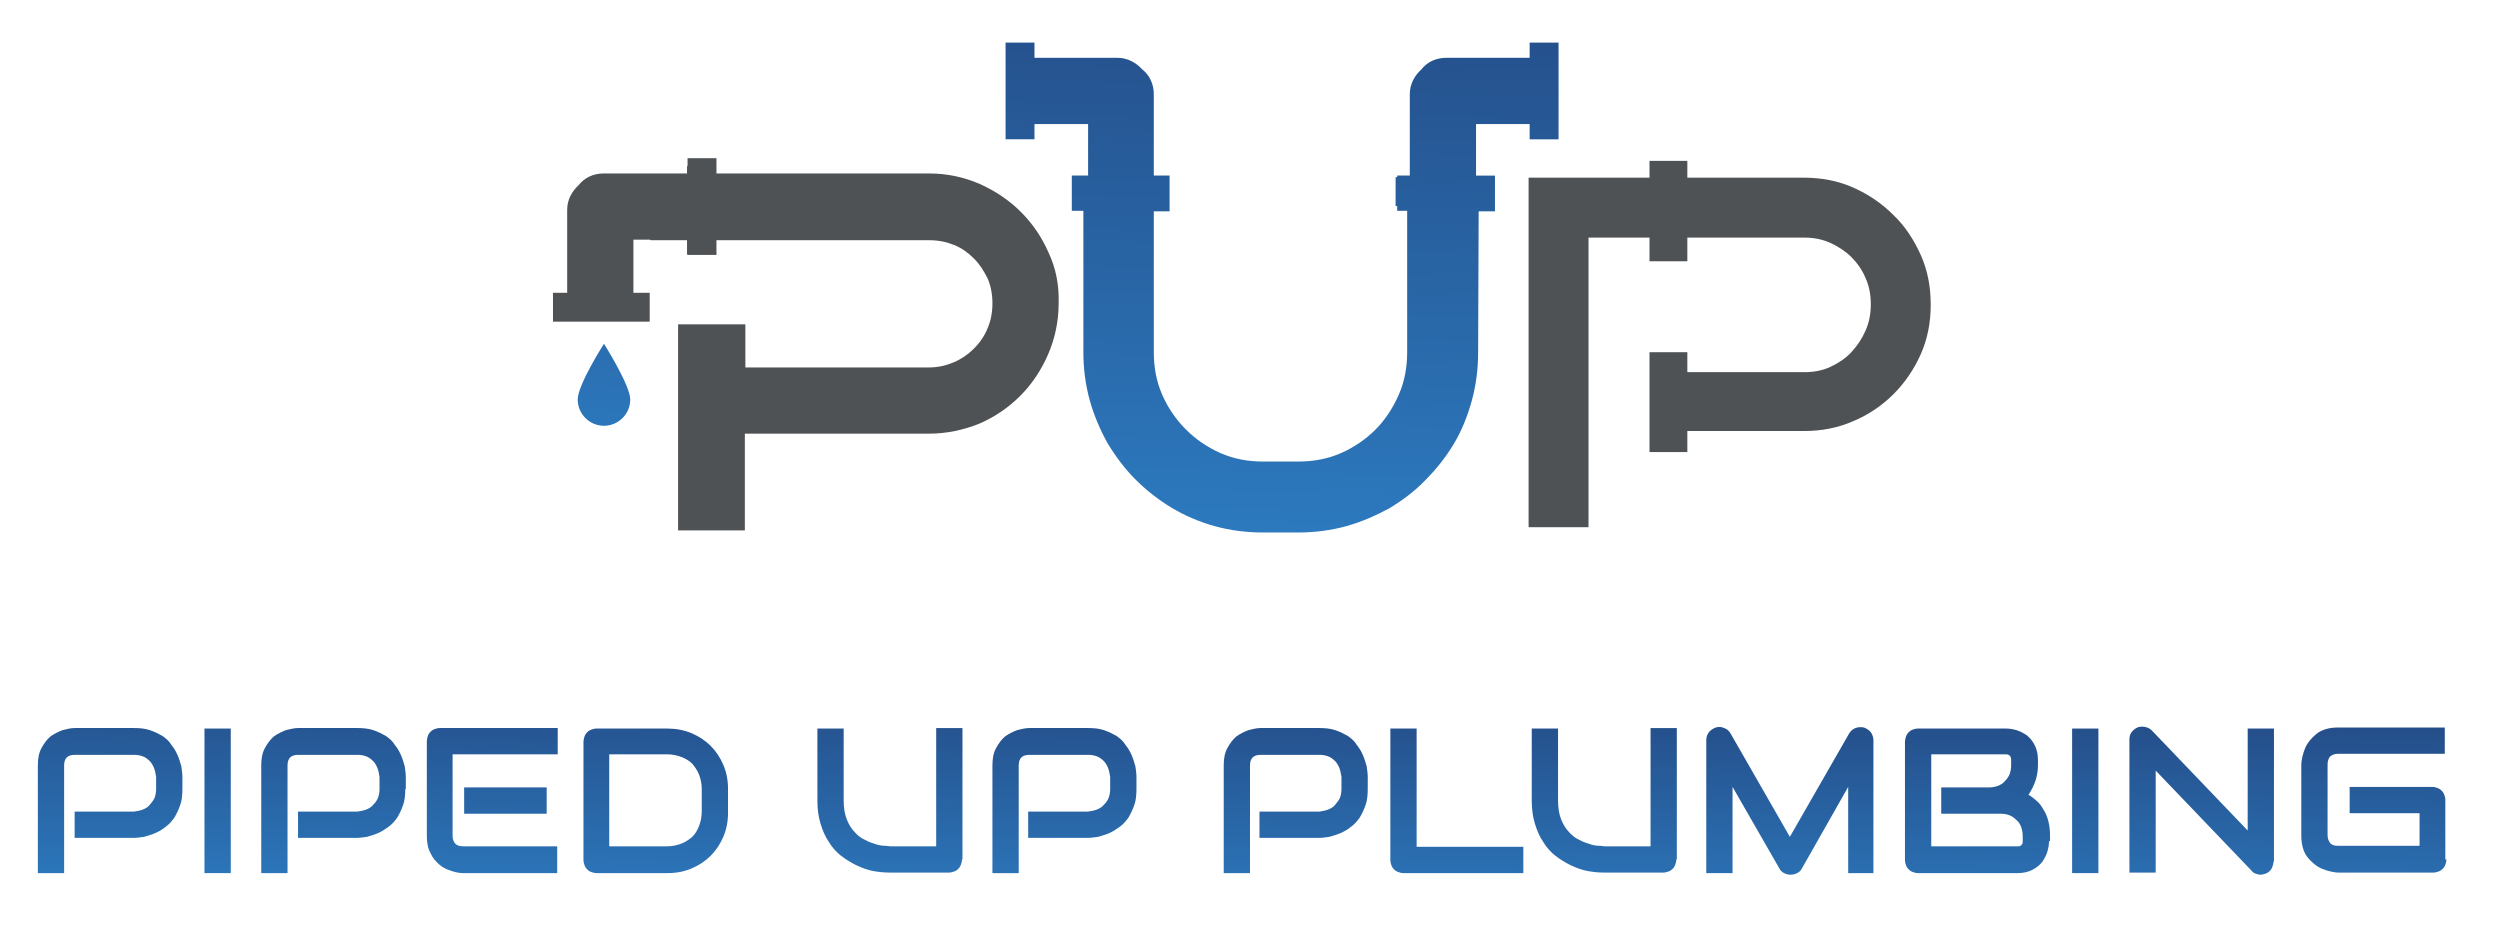
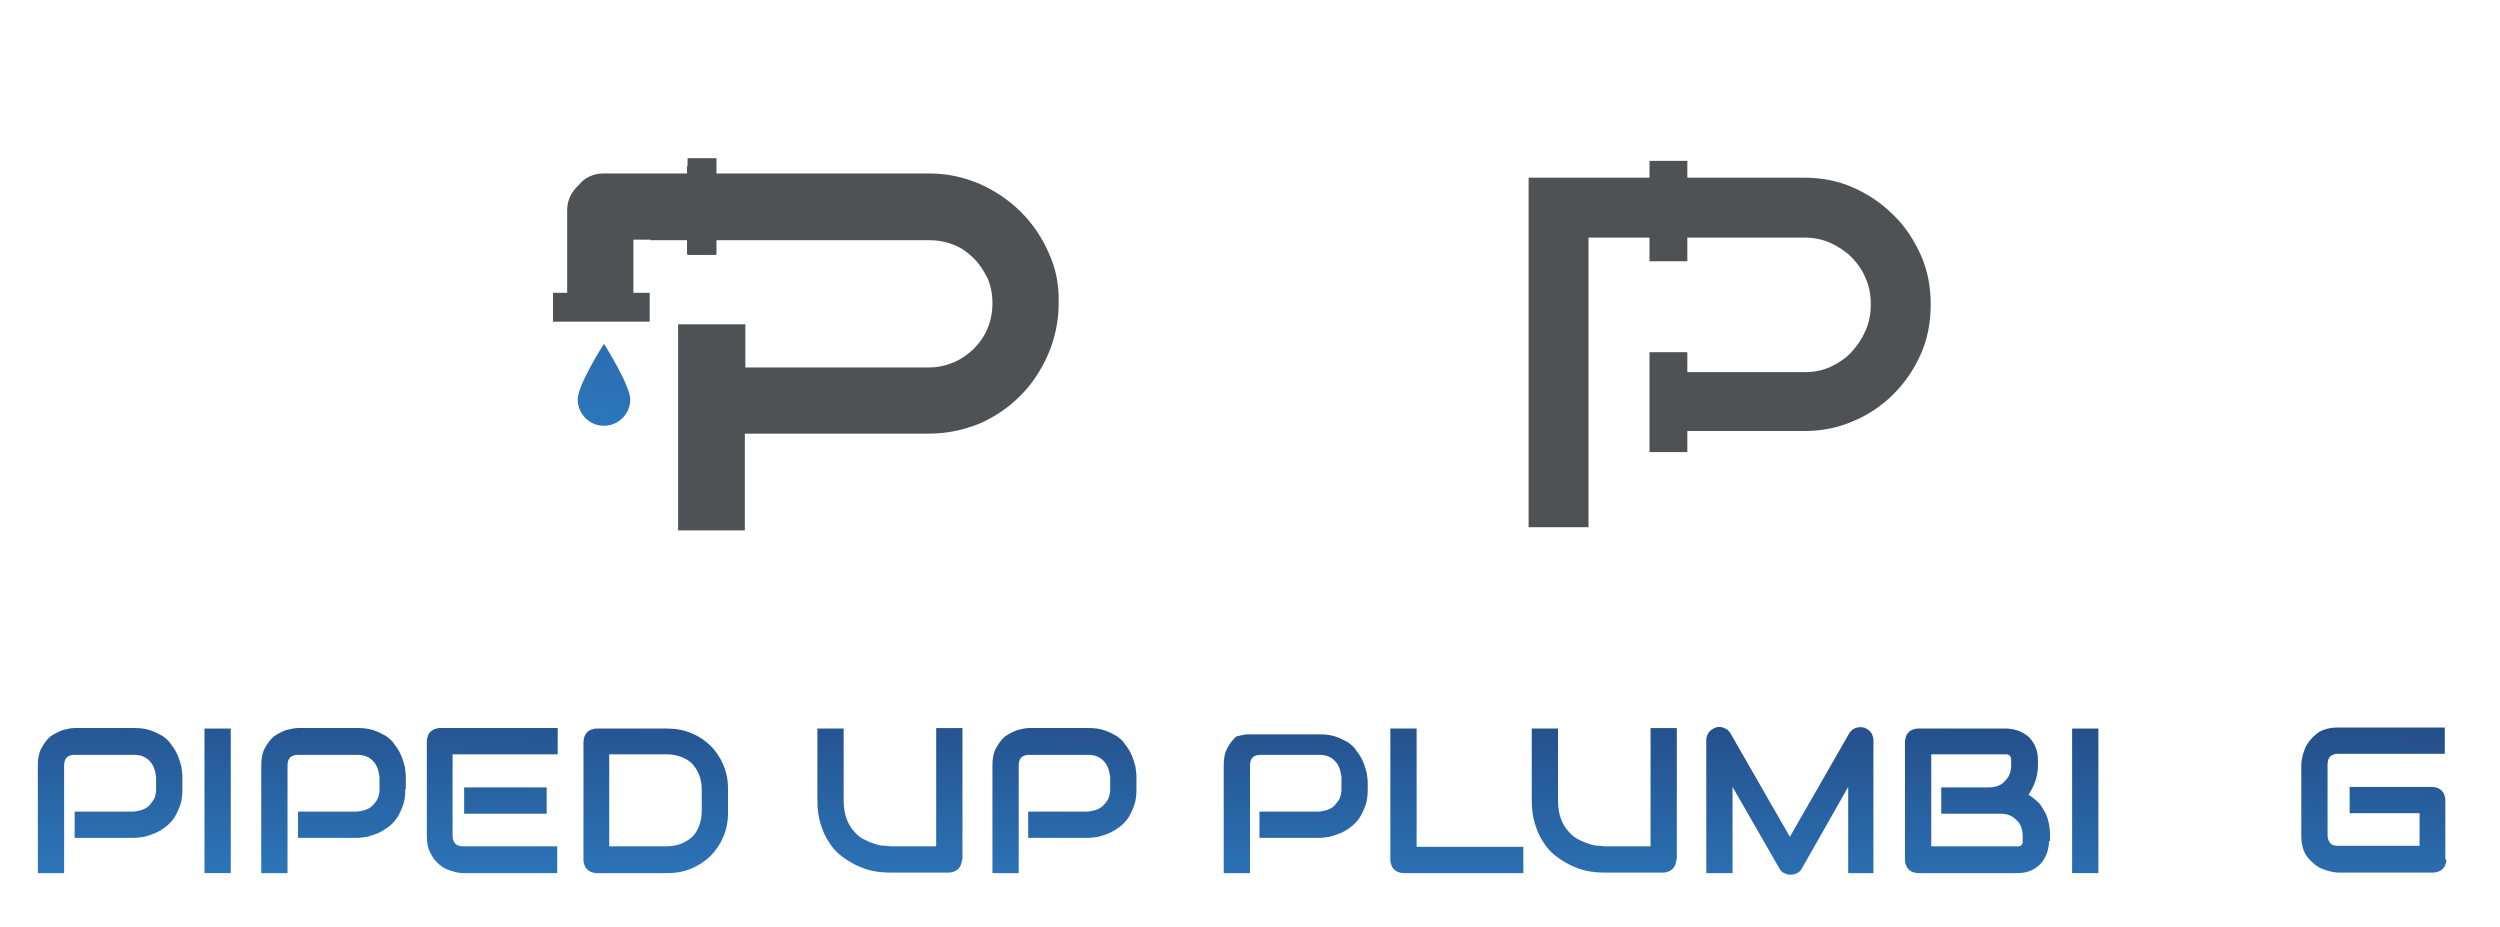
<svg xmlns="http://www.w3.org/2000/svg" version="1.1" id="Layer_1" x="0px" y="0px" viewBox="0 0 475.6 176.4" style="enable-background:new 0 0 475.6 176.4;" xml:space="preserve">
  <style type="text/css">
	.st0{fill:#4F5255;}
	.st1{fill:url(#SVGID_1_);}
	.st2{fill:url(#SVGID_00000016757863598883029060000001603547870312742330_);}
	.st3{fill:url(#SVGID_00000143586536366998497870000007877556356849300906_);}
	.st4{fill:url(#SVGID_00000079471622855549774220000015605826288530845103_);}
	.st5{fill:url(#SVGID_00000060749297968528985480000007333863362874819998_);}
	.st6{fill:url(#SVGID_00000004508283434127134310000001022876006388445838_);}
	.st7{fill:url(#SVGID_00000128476030237262750920000015304667996678221223_);}
	.st8{fill:url(#SVGID_00000039116895374074276380000011383231070138092453_);}
	.st9{fill:url(#SVGID_00000004546239561289292160000003418333962434865816_);}
	.st10{fill:url(#SVGID_00000072979124036805339670000001436555307932805802_);}
	.st11{fill:url(#SVGID_00000091711924071104185630000016118029822474221238_);}
	.st12{fill:url(#SVGID_00000007420040978430458830000001252375865252453779_);}
	.st13{fill:url(#SVGID_00000165927708897320908900000016786129498756403891_);}
	.st14{fill:url(#SVGID_00000097474933354877608980000010583913572927412388_);}
	.st15{fill:url(#SVGID_00000013164439580577992560000012320735623005936769_);}
	.st16{fill:url(#SVGID_00000182501479929545165090000006022441897005630629_);}
	.st17{fill:url(#SVGID_00000031178800843583307500000013987241499627837593_);}
</style>
  <g>
    <g>
      <path class="st0" d="M365.4,48.5c-1.3-2.9-3-5.5-5.2-7.6c-2.2-2.2-4.7-3.9-7.6-5.2c-2.9-1.3-6.1-1.9-9.4-1.9H321v-3.2h-7.2v3.2    h-23v66.5h11.4V45.2h11.6v4.5h7.2v-4.5h22.2c1.8,0,3.4,0.3,5,1c1.5,0.7,2.9,1.6,4,2.7c1.1,1.1,2.1,2.5,2.7,4c0.7,1.5,1,3.2,1,5    c0,1.8-0.3,3.4-1,5c-0.7,1.6-1.6,2.9-2.7,4.1c-1.1,1.2-2.5,2.1-4,2.8c-1.5,0.7-3.2,1-4.9,1H321v-3.8h-7.2v19h7.2v-4h22.2    c3.3,0,6.5-0.6,9.4-1.9c2.9-1.2,5.5-3,7.6-5.1c2.2-2.2,3.9-4.7,5.2-7.6c1.3-2.9,1.9-6.1,1.9-9.4C367.3,54.5,366.7,51.4,365.4,48.5    z" />
      <g>
        <path class="st0" d="M199.5,48.1c-1.3-3-3.1-5.6-5.3-7.8c-2.2-2.2-4.9-4-7.8-5.3c-3-1.3-6.2-2-9.6-2h-40.5v-2.9h-5.5v1.5h-0.1V33     h-7V33h-3.8h-5.1c-1.9,0-3.6,0.8-4.7,2.2c-1.3,1.2-2.2,2.8-2.2,4.7v8.9v2.7v4.2h-2.7v5.5h18.4v-5.5h-3.1v-4.2v-2.7v-3.2h3.2v0.1     h7v2.7h0.1v0.1h5.5v-2.8h0.2h40.3c1.7,0,3.2,0.3,4.7,0.9c1.5,0.6,2.7,1.5,3.8,2.6c1.1,1.1,1.9,2.4,2.6,3.8c0.6,1.4,0.9,3,0.9,4.7     c0,1.7-0.3,3.3-0.9,4.7c-0.6,1.5-1.5,2.8-2.6,3.9c-1.1,1.1-2.4,2-3.8,2.6c-1.4,0.6-3,1-4.7,1h-35v-8.2H129v39.2h12.7V82.5h35     c3.4,0,6.6-0.7,9.6-1.9c3-1.3,5.6-3.1,7.8-5.3c2.2-2.2,4-4.9,5.3-7.9c1.3-3,2-6.3,2-9.7C201.5,54.3,200.9,51.1,199.5,48.1z" />
        <linearGradient id="SVGID_1_" gradientUnits="userSpaceOnUse" x1="114.168" y1="86.423" x2="122.698" y2="-33.573">
          <stop offset="0" style="stop-color:#2C79BE" />
          <stop offset="1" style="stop-color:#21396F" />
        </linearGradient>
        <path class="st1" d="M109.9,76c0,2.7,2.2,5,5,5c2.7,0,5-2.2,5-5c0-2.7-5-10.6-5-10.6S109.9,73.2,109.9,76z" />
      </g>
      <linearGradient id="SVGID_00000062871219628694563060000006166131973824902275_" gradientUnits="userSpaceOnUse" x1="241.127" y1="100.444" x2="246.245" y2="-51.399">
        <stop offset="0" style="stop-color:#2C79BE" />
        <stop offset="1" style="stop-color:#21396F" />
      </linearGradient>
-       <path style="fill:url(#SVGID_00000062871219628694563060000006166131973824902275_);" d="M291,8.1V11h-4.2h-6.6h-5.1    c-1.9,0-3.6,0.8-4.7,2.2c-1.3,1.2-2.2,2.8-2.2,4.7v8.9v2.7v3.9h-2.4v0.3h-0.3v5.5h0.3v0.9h1.9V67c0,2.9-0.5,5.6-1.6,8.1    c-1.1,2.5-2.6,4.8-4.4,6.6c-1.9,1.9-4.1,3.4-6.6,4.5c-2.5,1.1-5.2,1.6-8.1,1.6h-6.8c-2.8,0-5.5-0.5-8-1.6    c-2.5-1.1-4.7-2.6-6.6-4.5c-1.9-1.9-3.4-4.1-4.5-6.6c-1.1-2.5-1.6-5.2-1.6-8.1V40.2h3v-6.8h-3v-3.9v-2.7v-8.9    c0-1.9-0.8-3.6-2.2-4.7c-1.2-1.3-2.8-2.2-4.7-2.2h-5.1H201h-4.2V8.1h-5.5v18.4h5.5v-2.9h4.2h6v3.2v2.7v3.9h-3.1v0.3h0v5.5h0v0.9    h2.2V67c0,3.1,0.4,6.2,1.2,9.1c0.8,2.9,2,5.7,3.4,8.2c1.5,2.5,3.3,4.9,5.3,6.9c2.1,2.1,4.4,3.9,6.9,5.4c2.5,1.5,5.3,2.7,8.2,3.5    c2.9,0.8,6,1.2,9.1,1.2h6.8c3.1,0,6.2-0.4,9.1-1.2c2.9-0.8,5.6-2,8.2-3.4c2.5-1.5,4.9-3.3,6.9-5.4c2.1-2.1,3.9-4.4,5.4-6.9    c1.5-2.5,2.6-5.3,3.4-8.2c0.8-2.9,1.2-6,1.2-9.2l0.1-26.8l0,0h3.1v-6.8h-3.6v-3.9v-2.7v-3.2h6h4.2v2.9h5.5V8.1H291z" />
    </g>
    <g>
      <linearGradient id="SVGID_00000150784847674049789200000005924419985691290782_" gradientUnits="userSpaceOnUse" x1="20.525" y1="169.263" x2="21.662" y2="110.687">
        <stop offset="0" style="stop-color:#2C79BE" />
        <stop offset="1" style="stop-color:#21396F" />
      </linearGradient>
      <path style="fill:url(#SVGID_00000150784847674049789200000005924419985691290782_);" d="M34.7,150.1c0,1.1-0.1,2.2-0.4,3    c-0.3,0.9-0.7,1.7-1.1,2.4c-0.5,0.7-1,1.3-1.7,1.8c-0.6,0.5-1.3,0.9-2,1.2c-0.7,0.3-1.4,0.5-2.1,0.7c-0.7,0.1-1.4,0.2-2,0.2H14.2    v-5h11.3c0.6-0.1,1.2-0.2,1.7-0.4c0.5-0.2,1-0.5,1.3-0.9s0.7-0.8,0.9-1.3c0.2-0.5,0.3-1.1,0.3-1.7v-2.3c-0.1-0.6-0.2-1.2-0.4-1.7    c-0.2-0.5-0.5-1-0.8-1.3c-0.4-0.4-0.8-0.7-1.3-0.9c-0.5-0.2-1.1-0.3-1.7-0.3H14.2c-0.7,0-1.2,0.2-1.5,0.5    c-0.3,0.3-0.5,0.8-0.5,1.5v20.5h-5v-20.5c0-1.3,0.2-2.4,0.7-3.3c0.5-0.9,1-1.6,1.7-2.2c0.7-0.5,1.5-0.9,2.3-1.2    c0.8-0.2,1.6-0.4,2.3-0.4h11.3c1.1,0,2.1,0.1,3,0.4c0.9,0.3,1.7,0.7,2.4,1.1c0.7,0.5,1.3,1,1.7,1.7c0.5,0.6,0.9,1.3,1.2,2    c0.3,0.7,0.5,1.4,0.7,2.1c0.1,0.7,0.2,1.4,0.2,2V150.1z" />
      <linearGradient id="SVGID_00000115507148453460495240000009718854848636395422_" gradientUnits="userSpaceOnUse" x1="41.115" y1="169.663" x2="42.253" y2="111.087">
        <stop offset="0" style="stop-color:#2C79BE" />
        <stop offset="1" style="stop-color:#21396F" />
      </linearGradient>
      <path style="fill:url(#SVGID_00000115507148453460495240000009718854848636395422_);" d="M43.9,166.1h-5v-27.5h5V166.1z" />
      <linearGradient id="SVGID_00000122679410721499131400000015519395217749360569_" gradientUnits="userSpaceOnUse" x1="62.987" y1="170.088" x2="64.125" y2="111.512">
        <stop offset="0" style="stop-color:#2C79BE" />
        <stop offset="1" style="stop-color:#21396F" />
      </linearGradient>
      <path style="fill:url(#SVGID_00000122679410721499131400000015519395217749360569_);" d="M77.1,150.1c0,1.1-0.1,2.2-0.4,3    c-0.3,0.9-0.7,1.7-1.1,2.4c-0.5,0.7-1,1.3-1.7,1.8s-1.3,0.9-2,1.2c-0.7,0.3-1.4,0.5-2.1,0.7c-0.7,0.1-1.4,0.2-2,0.2H56.7v-5h11.3    c0.6-0.1,1.2-0.2,1.7-0.4c0.5-0.2,1-0.5,1.3-0.9c0.4-0.4,0.7-0.8,0.9-1.3c0.2-0.5,0.3-1.1,0.3-1.7v-2.3c-0.1-0.6-0.2-1.2-0.4-1.7    c-0.2-0.5-0.5-1-0.8-1.3c-0.4-0.4-0.8-0.7-1.3-0.9c-0.5-0.2-1.1-0.3-1.7-0.3H56.7c-0.7,0-1.2,0.2-1.5,0.5    c-0.3,0.3-0.5,0.8-0.5,1.5v20.5h-5v-20.5c0-1.3,0.2-2.4,0.7-3.3c0.5-0.9,1-1.6,1.7-2.2c0.7-0.5,1.5-0.9,2.3-1.2    c0.8-0.2,1.6-0.4,2.3-0.4h11.3c1.1,0,2.1,0.1,3,0.4c0.9,0.3,1.7,0.7,2.4,1.1c0.7,0.5,1.3,1,1.7,1.7c0.5,0.6,0.9,1.3,1.2,2    c0.3,0.7,0.5,1.4,0.7,2.1c0.1,0.7,0.2,1.4,0.2,2V150.1z" />
      <linearGradient id="SVGID_00000160178415895986223510000011857836687476956840_" gradientUnits="userSpaceOnUse" x1="93.427" y1="170.679" x2="94.565" y2="112.103">
        <stop offset="0" style="stop-color:#2C79BE" />
        <stop offset="1" style="stop-color:#21396F" />
      </linearGradient>
      <path style="fill:url(#SVGID_00000160178415895986223510000011857836687476956840_);" d="M106.2,166.1h-18c-0.7,0-1.4-0.1-2.3-0.4    s-1.6-0.6-2.3-1.2c-0.7-0.6-1.3-1.3-1.7-2.2c-0.5-0.9-0.7-2-0.7-3.3v-18c0-0.3,0.1-0.7,0.2-1c0.1-0.3,0.3-0.6,0.5-0.8    c0.2-0.2,0.5-0.4,0.8-0.5s0.6-0.2,1-0.2h22.4v5h-20v15.5c0,0.7,0.2,1.1,0.5,1.5c0.3,0.3,0.8,0.5,1.5,0.5h17.9V166.1z M104,154.8    H88.3v-5H104V154.8z" />
      <linearGradient id="SVGID_00000038401532513911496950000009932897600135727782_" gradientUnits="userSpaceOnUse" x1="124.278" y1="171.278" x2="125.416" y2="112.702">
        <stop offset="0" style="stop-color:#2C79BE" />
        <stop offset="1" style="stop-color:#21396F" />
      </linearGradient>
      <path style="fill:url(#SVGID_00000038401532513911496950000009932897600135727782_);" d="M138.5,154.6c0,1.7-0.3,3.2-0.9,4.6    c-0.6,1.4-1.4,2.6-2.4,3.6c-1,1-2.2,1.8-3.6,2.4s-2.9,0.9-4.6,0.9h-13.5c-0.4,0-0.7-0.1-1-0.2s-0.6-0.3-0.8-0.5    c-0.2-0.2-0.4-0.5-0.5-0.8c-0.1-0.3-0.2-0.6-0.2-1v-22.5c0-0.3,0.1-0.7,0.2-1c0.1-0.3,0.3-0.6,0.5-0.8c0.2-0.2,0.5-0.4,0.8-0.5    s0.6-0.2,1-0.2H127c1.6,0,3.2,0.3,4.6,0.9s2.6,1.4,3.6,2.4c1,1,1.8,2.2,2.4,3.6c0.6,1.4,0.9,2.9,0.9,4.6V154.6z M133.5,150.1    c0-1-0.2-1.9-0.5-2.7c-0.3-0.8-0.8-1.5-1.3-2.1c-0.6-0.6-1.3-1-2.1-1.3c-0.8-0.3-1.7-0.5-2.7-0.5h-11v17.5h11c1,0,1.9-0.2,2.7-0.5    c0.8-0.3,1.5-0.8,2.1-1.3c0.6-0.6,1-1.3,1.3-2.1c0.3-0.8,0.5-1.7,0.5-2.7V150.1z" />
      <linearGradient id="SVGID_00000012472485397756345340000009115278499905976727_" gradientUnits="userSpaceOnUse" x1="168.881" y1="172.144" x2="170.018" y2="113.568">
        <stop offset="0" style="stop-color:#2C79BE" />
        <stop offset="1" style="stop-color:#21396F" />
      </linearGradient>
      <path style="fill:url(#SVGID_00000012472485397756345340000009115278499905976727_);" d="M183,163.5c0,0.4-0.1,0.7-0.2,1    s-0.3,0.6-0.5,0.8c-0.2,0.2-0.5,0.4-0.8,0.5s-0.6,0.2-1,0.2h-11.2c-1.1,0-2.1-0.1-3.2-0.3c-1.1-0.2-2.1-0.6-3.2-1.1    c-1-0.5-2-1.1-2.9-1.8s-1.7-1.6-2.3-2.6c-0.7-1-1.2-2.2-1.6-3.5c-0.4-1.3-0.6-2.8-0.6-4.4v-13.7h5v13.7c0,1.4,0.2,2.6,0.6,3.6    c0.4,1,0.9,1.8,1.5,2.4c0.6,0.7,1.3,1.2,2,1.5c0.7,0.4,1.4,0.6,2,0.8c0.6,0.2,1.2,0.3,1.7,0.3c0.5,0,0.8,0.1,1,0.1h8.8v-22.5h5    V163.5z" />
      <linearGradient id="SVGID_00000041256324697450654110000009696564703358521248_" gradientUnits="userSpaceOnUse" x1="201.982" y1="172.787" x2="203.119" y2="114.211">
        <stop offset="0" style="stop-color:#2C79BE" />
        <stop offset="1" style="stop-color:#21396F" />
      </linearGradient>
      <path style="fill:url(#SVGID_00000041256324697450654110000009696564703358521248_);" d="M216.2,150.1c0,1.1-0.1,2.2-0.4,3    c-0.3,0.9-0.7,1.7-1.1,2.4c-0.5,0.7-1,1.3-1.7,1.8s-1.3,0.9-2,1.2c-0.7,0.3-1.4,0.5-2.1,0.7c-0.7,0.1-1.4,0.2-2,0.2h-11.3v-5H207    c0.6-0.1,1.2-0.2,1.7-0.4c0.5-0.2,1-0.5,1.3-0.9c0.4-0.4,0.7-0.8,0.9-1.3c0.2-0.5,0.3-1.1,0.3-1.7v-2.3c-0.1-0.6-0.2-1.2-0.4-1.7    c-0.2-0.5-0.5-1-0.8-1.3c-0.4-0.4-0.8-0.7-1.3-0.9c-0.5-0.2-1.1-0.3-1.7-0.3h-11.2c-0.7,0-1.2,0.2-1.5,0.5    c-0.3,0.3-0.5,0.8-0.5,1.5v20.5h-5v-20.5c0-1.3,0.2-2.4,0.7-3.3c0.5-0.9,1-1.6,1.7-2.2c0.7-0.5,1.5-0.9,2.3-1.2    c0.8-0.2,1.6-0.4,2.3-0.4H207c1.1,0,2.1,0.1,3,0.4c0.9,0.3,1.7,0.7,2.4,1.1c0.7,0.5,1.3,1,1.7,1.7c0.5,0.6,0.9,1.3,1.2,2    c0.3,0.7,0.5,1.4,0.7,2.1c0.1,0.7,0.2,1.4,0.2,2V150.1z" />
      <linearGradient id="SVGID_00000132053322852924329420000008334869277473740683_" gradientUnits="userSpaceOnUse" x1="246.015" y1="173.642" x2="247.152" y2="115.066">
        <stop offset="0" style="stop-color:#2C79BE" />
        <stop offset="1" style="stop-color:#21396F" />
      </linearGradient>
-       <path style="fill:url(#SVGID_00000132053322852924329420000008334869277473740683_);" d="M260.2,150.1c0,1.1-0.1,2.2-0.4,3    c-0.3,0.9-0.7,1.7-1.1,2.4c-0.5,0.7-1,1.3-1.7,1.8c-0.6,0.5-1.3,0.9-2,1.2c-0.7,0.3-1.4,0.5-2.1,0.7c-0.7,0.1-1.4,0.2-2,0.2h-11.3    v-5H251c0.6-0.1,1.2-0.2,1.7-0.4c0.5-0.2,1-0.5,1.3-0.9s0.7-0.8,0.9-1.3c0.2-0.5,0.3-1.1,0.3-1.7v-2.3c-0.1-0.6-0.2-1.2-0.4-1.7    c-0.2-0.5-0.5-1-0.8-1.3c-0.4-0.4-0.8-0.7-1.3-0.9c-0.5-0.2-1.1-0.3-1.7-0.3h-11.2c-0.7,0-1.2,0.2-1.5,0.5    c-0.3,0.3-0.5,0.8-0.5,1.5v20.5h-5v-20.5c0-1.3,0.2-2.4,0.7-3.3c0.5-0.9,1-1.6,1.7-2.2c0.7-0.5,1.5-0.9,2.3-1.2    c0.8-0.2,1.6-0.4,2.3-0.4H251c1.1,0,2.1,0.1,3,0.4c0.9,0.3,1.7,0.7,2.4,1.1c0.7,0.5,1.3,1,1.7,1.7c0.5,0.6,0.9,1.3,1.2,2    c0.3,0.7,0.5,1.4,0.7,2.1c0.1,0.7,0.2,1.4,0.2,2V150.1z" />
+       <path style="fill:url(#SVGID_00000132053322852924329420000008334869277473740683_);" d="M260.2,150.1c0,1.1-0.1,2.2-0.4,3    c-0.3,0.9-0.7,1.7-1.1,2.4c-0.5,0.7-1,1.3-1.7,1.8c-0.6,0.5-1.3,0.9-2,1.2c-0.7,0.3-1.4,0.5-2.1,0.7c-0.7,0.1-1.4,0.2-2,0.2h-11.3    v-5H251c0.6-0.1,1.2-0.2,1.7-0.4c0.5-0.2,1-0.5,1.3-0.9s0.7-0.8,0.9-1.3c0.2-0.5,0.3-1.1,0.3-1.7v-2.3c-0.1-0.6-0.2-1.2-0.4-1.7    c-0.2-0.5-0.5-1-0.8-1.3c-0.4-0.4-0.8-0.7-1.3-0.9c-0.5-0.2-1.1-0.3-1.7-0.3h-11.2c-0.7,0-1.2,0.2-1.5,0.5    c-0.3,0.3-0.5,0.8-0.5,1.5v20.5h-5v-20.5c0-1.3,0.2-2.4,0.7-3.3c0.5-0.9,1-1.6,1.7-2.2c0.8-0.2,1.6-0.4,2.3-0.4H251c1.1,0,2.1,0.1,3,0.4c0.9,0.3,1.7,0.7,2.4,1.1c0.7,0.5,1.3,1,1.7,1.7c0.5,0.6,0.9,1.3,1.2,2    c0.3,0.7,0.5,1.4,0.7,2.1c0.1,0.7,0.2,1.4,0.2,2V150.1z" />
      <linearGradient id="SVGID_00000029038594524758922250000007735272731002871706_" gradientUnits="userSpaceOnUse" x1="276.688" y1="174.237" x2="277.826" y2="115.661">
        <stop offset="0" style="stop-color:#2C79BE" />
        <stop offset="1" style="stop-color:#21396F" />
      </linearGradient>
      <path style="fill:url(#SVGID_00000029038594524758922250000007735272731002871706_);" d="M289.7,166.1H267c-0.4,0-0.7-0.1-1-0.2    c-0.3-0.1-0.6-0.3-0.8-0.5c-0.2-0.2-0.4-0.5-0.5-0.8c-0.1-0.3-0.2-0.6-0.2-1v-25h5v22.5h20.3V166.1z" />
      <linearGradient id="SVGID_00000004542154940897641380000007144960502877694868_" gradientUnits="userSpaceOnUse" x1="304.656" y1="174.78" x2="305.794" y2="116.204">
        <stop offset="0" style="stop-color:#2C79BE" />
        <stop offset="1" style="stop-color:#21396F" />
      </linearGradient>
      <path style="fill:url(#SVGID_00000004542154940897641380000007144960502877694868_);" d="M318.9,163.5c0,0.4-0.1,0.7-0.2,1    s-0.3,0.6-0.5,0.8c-0.2,0.2-0.5,0.4-0.8,0.5c-0.3,0.1-0.6,0.2-1,0.2h-11.2c-1.1,0-2.1-0.1-3.2-0.3c-1.1-0.2-2.1-0.6-3.2-1.1    c-1-0.5-2-1.1-2.9-1.8c-0.9-0.7-1.7-1.6-2.3-2.6c-0.7-1-1.2-2.2-1.6-3.5c-0.4-1.3-0.6-2.8-0.6-4.4v-13.7h5v13.7    c0,1.4,0.2,2.6,0.6,3.6c0.4,1,0.9,1.8,1.5,2.4c0.6,0.7,1.3,1.2,2,1.5c0.7,0.4,1.4,0.6,2,0.8c0.6,0.2,1.2,0.3,1.7,0.3    c0.5,0,0.8,0.1,1,0.1h8.8v-22.5h5V163.5z" />
      <linearGradient id="SVGID_00000092434492152313320660000001756361935890982583_" gradientUnits="userSpaceOnUse" x1="340.2" y1="175.471" x2="341.337" y2="116.894">
        <stop offset="0" style="stop-color:#2C79BE" />
        <stop offset="1" style="stop-color:#21396F" />
      </linearGradient>
      <path style="fill:url(#SVGID_00000092434492152313320660000001756361935890982583_);" d="M356.6,166.1h-5v-16.4l-8.8,15.5    c-0.2,0.4-0.5,0.7-0.9,0.9s-0.8,0.3-1.3,0.3c-0.4,0-0.8-0.1-1.2-0.3c-0.4-0.2-0.7-0.5-0.9-0.9l-8.9-15.5v16.4h-5v-25.3    c0-0.6,0.2-1.1,0.5-1.5c0.3-0.4,0.8-0.7,1.3-0.9c0.3-0.1,0.5-0.1,0.8-0.1c0.3,0,0.5,0.1,0.8,0.2c0.2,0.1,0.5,0.2,0.7,0.4    c0.2,0.2,0.4,0.4,0.5,0.6l11.3,19.7l11.3-19.7c0.3-0.5,0.7-0.8,1.2-1c0.5-0.2,1.1-0.2,1.6-0.1c0.5,0.2,1,0.5,1.3,0.9    c0.3,0.4,0.5,1,0.5,1.5V166.1z" />
      <linearGradient id="SVGID_00000069392358641873738150000006268072530108496277_" gradientUnits="userSpaceOnUse" x1="375.599" y1="176.158" x2="376.737" y2="117.582">
        <stop offset="0" style="stop-color:#2C79BE" />
        <stop offset="1" style="stop-color:#21396F" />
      </linearGradient>
      <path style="fill:url(#SVGID_00000069392358641873738150000006268072530108496277_);" d="M389.8,160c0,0.6-0.1,1.3-0.3,2    c-0.2,0.7-0.6,1.4-1,2c-0.5,0.6-1.1,1.1-1.9,1.5c-0.8,0.4-1.7,0.6-2.8,0.6h-18.9c-0.4,0-0.7-0.1-1-0.2c-0.3-0.1-0.6-0.3-0.8-0.5    c-0.2-0.2-0.4-0.5-0.5-0.8c-0.1-0.3-0.2-0.6-0.2-1v-22.5c0-0.3,0.1-0.7,0.2-1c0.1-0.3,0.3-0.6,0.5-0.8c0.2-0.2,0.5-0.4,0.8-0.5    c0.3-0.1,0.6-0.2,1-0.2h16.7c0.6,0,1.3,0.1,2,0.3c0.7,0.2,1.4,0.6,2,1c0.6,0.5,1.1,1.1,1.5,1.9c0.4,0.8,0.6,1.7,0.6,2.8v0.9    c0,0.9-0.1,1.8-0.4,2.8c-0.3,1-0.8,2-1.4,2.9c0.6,0.3,1.1,0.8,1.6,1.2s0.9,1,1.3,1.7c0.4,0.6,0.7,1.4,0.9,2.2    c0.2,0.8,0.3,1.7,0.3,2.7V160z M384.8,159.1c0-0.7-0.1-1.2-0.3-1.8c-0.2-0.5-0.5-1-0.9-1.3c-0.4-0.4-0.8-0.7-1.3-0.9    c-0.5-0.2-1.1-0.3-1.8-0.3h-11.2v-5h9c0.7,0,1.2-0.1,1.8-0.3c0.5-0.2,1-0.5,1.3-0.9c0.4-0.4,0.7-0.8,0.9-1.3    c0.2-0.5,0.3-1.1,0.3-1.8v-0.9c0-0.7-0.3-1.1-1-1.1h-14.2v17.5h16.4c0.1,0,0.2,0,0.3,0c0.1,0,0.2-0.1,0.3-0.1    c0.1-0.1,0.2-0.2,0.3-0.3c0.1-0.2,0.1-0.4,0.1-0.6V159.1z" />
      <linearGradient id="SVGID_00000111890728915596751420000006672091795061983674_" gradientUnits="userSpaceOnUse" x1="396.213" y1="176.558" x2="397.351" y2="117.982">
        <stop offset="0" style="stop-color:#2C79BE" />
        <stop offset="1" style="stop-color:#21396F" />
      </linearGradient>
      <path style="fill:url(#SVGID_00000111890728915596751420000006672091795061983674_);" d="M399.2,166.1h-5v-27.5h5V166.1z" />
      <linearGradient id="SVGID_00000094597005221415507540000011340406566328944039_" gradientUnits="userSpaceOnUse" x1="418.249" y1="176.986" x2="419.387" y2="118.41">
        <stop offset="0" style="stop-color:#2C79BE" />
        <stop offset="1" style="stop-color:#21396F" />
      </linearGradient>
-       <path style="fill:url(#SVGID_00000094597005221415507540000011340406566328944039_);" d="M432.5,163.9c0,0.4-0.1,0.7-0.2,1    c-0.1,0.3-0.3,0.6-0.5,0.8c-0.2,0.2-0.5,0.4-0.8,0.5c-0.3,0.1-0.6,0.2-1,0.2c-0.3,0-0.6-0.1-0.9-0.2c-0.3-0.1-0.6-0.3-0.8-0.6    l-18.2-19v19.4h-5v-25.3c0-0.5,0.1-1,0.4-1.4c0.3-0.4,0.7-0.7,1.1-0.9c0.5-0.2,1-0.2,1.5-0.1c0.5,0.1,0.9,0.3,1.3,0.7l18.2,19    v-19.4h5V163.9z" />
      <linearGradient id="SVGID_00000161624901953390531080000017807925223408532364_" gradientUnits="userSpaceOnUse" x1="451.168" y1="177.625" x2="452.306" y2="119.049">
        <stop offset="0" style="stop-color:#2C79BE" />
        <stop offset="1" style="stop-color:#21396F" />
      </linearGradient>
      <path style="fill:url(#SVGID_00000161624901953390531080000017807925223408532364_);" d="M465.4,163.5c0,0.4-0.1,0.7-0.2,1    s-0.3,0.6-0.5,0.8c-0.2,0.2-0.5,0.4-0.8,0.5c-0.3,0.1-0.6,0.2-1,0.2h-18c-0.5,0-1-0.1-1.5-0.2c-0.5-0.1-1.1-0.3-1.6-0.5    c-0.5-0.2-1-0.5-1.5-0.9c-0.5-0.4-0.9-0.8-1.3-1.3c-0.4-0.5-0.7-1.1-0.9-1.8c-0.2-0.7-0.3-1.5-0.3-2.3v-13.5c0-0.5,0.1-1,0.2-1.5    c0.1-0.5,0.3-1.1,0.5-1.6c0.2-0.5,0.5-1,0.9-1.5c0.4-0.5,0.8-0.9,1.3-1.3c0.5-0.4,1.1-0.7,1.8-0.9c0.7-0.2,1.4-0.3,2.3-0.3h20.3v5    h-20.3c-0.7,0-1.1,0.2-1.5,0.5c-0.3,0.3-0.5,0.9-0.5,1.5v13.5c0,0.6,0.2,1.1,0.5,1.5c0.4,0.4,0.8,0.5,1.5,0.5h15.5v-6.2h-13.3v-5    h15.7c0.4,0,0.7,0.1,1,0.2c0.3,0.1,0.6,0.3,0.8,0.5s0.4,0.5,0.5,0.8c0.1,0.3,0.2,0.6,0.2,1V163.5z" />
    </g>
  </g>
</svg>